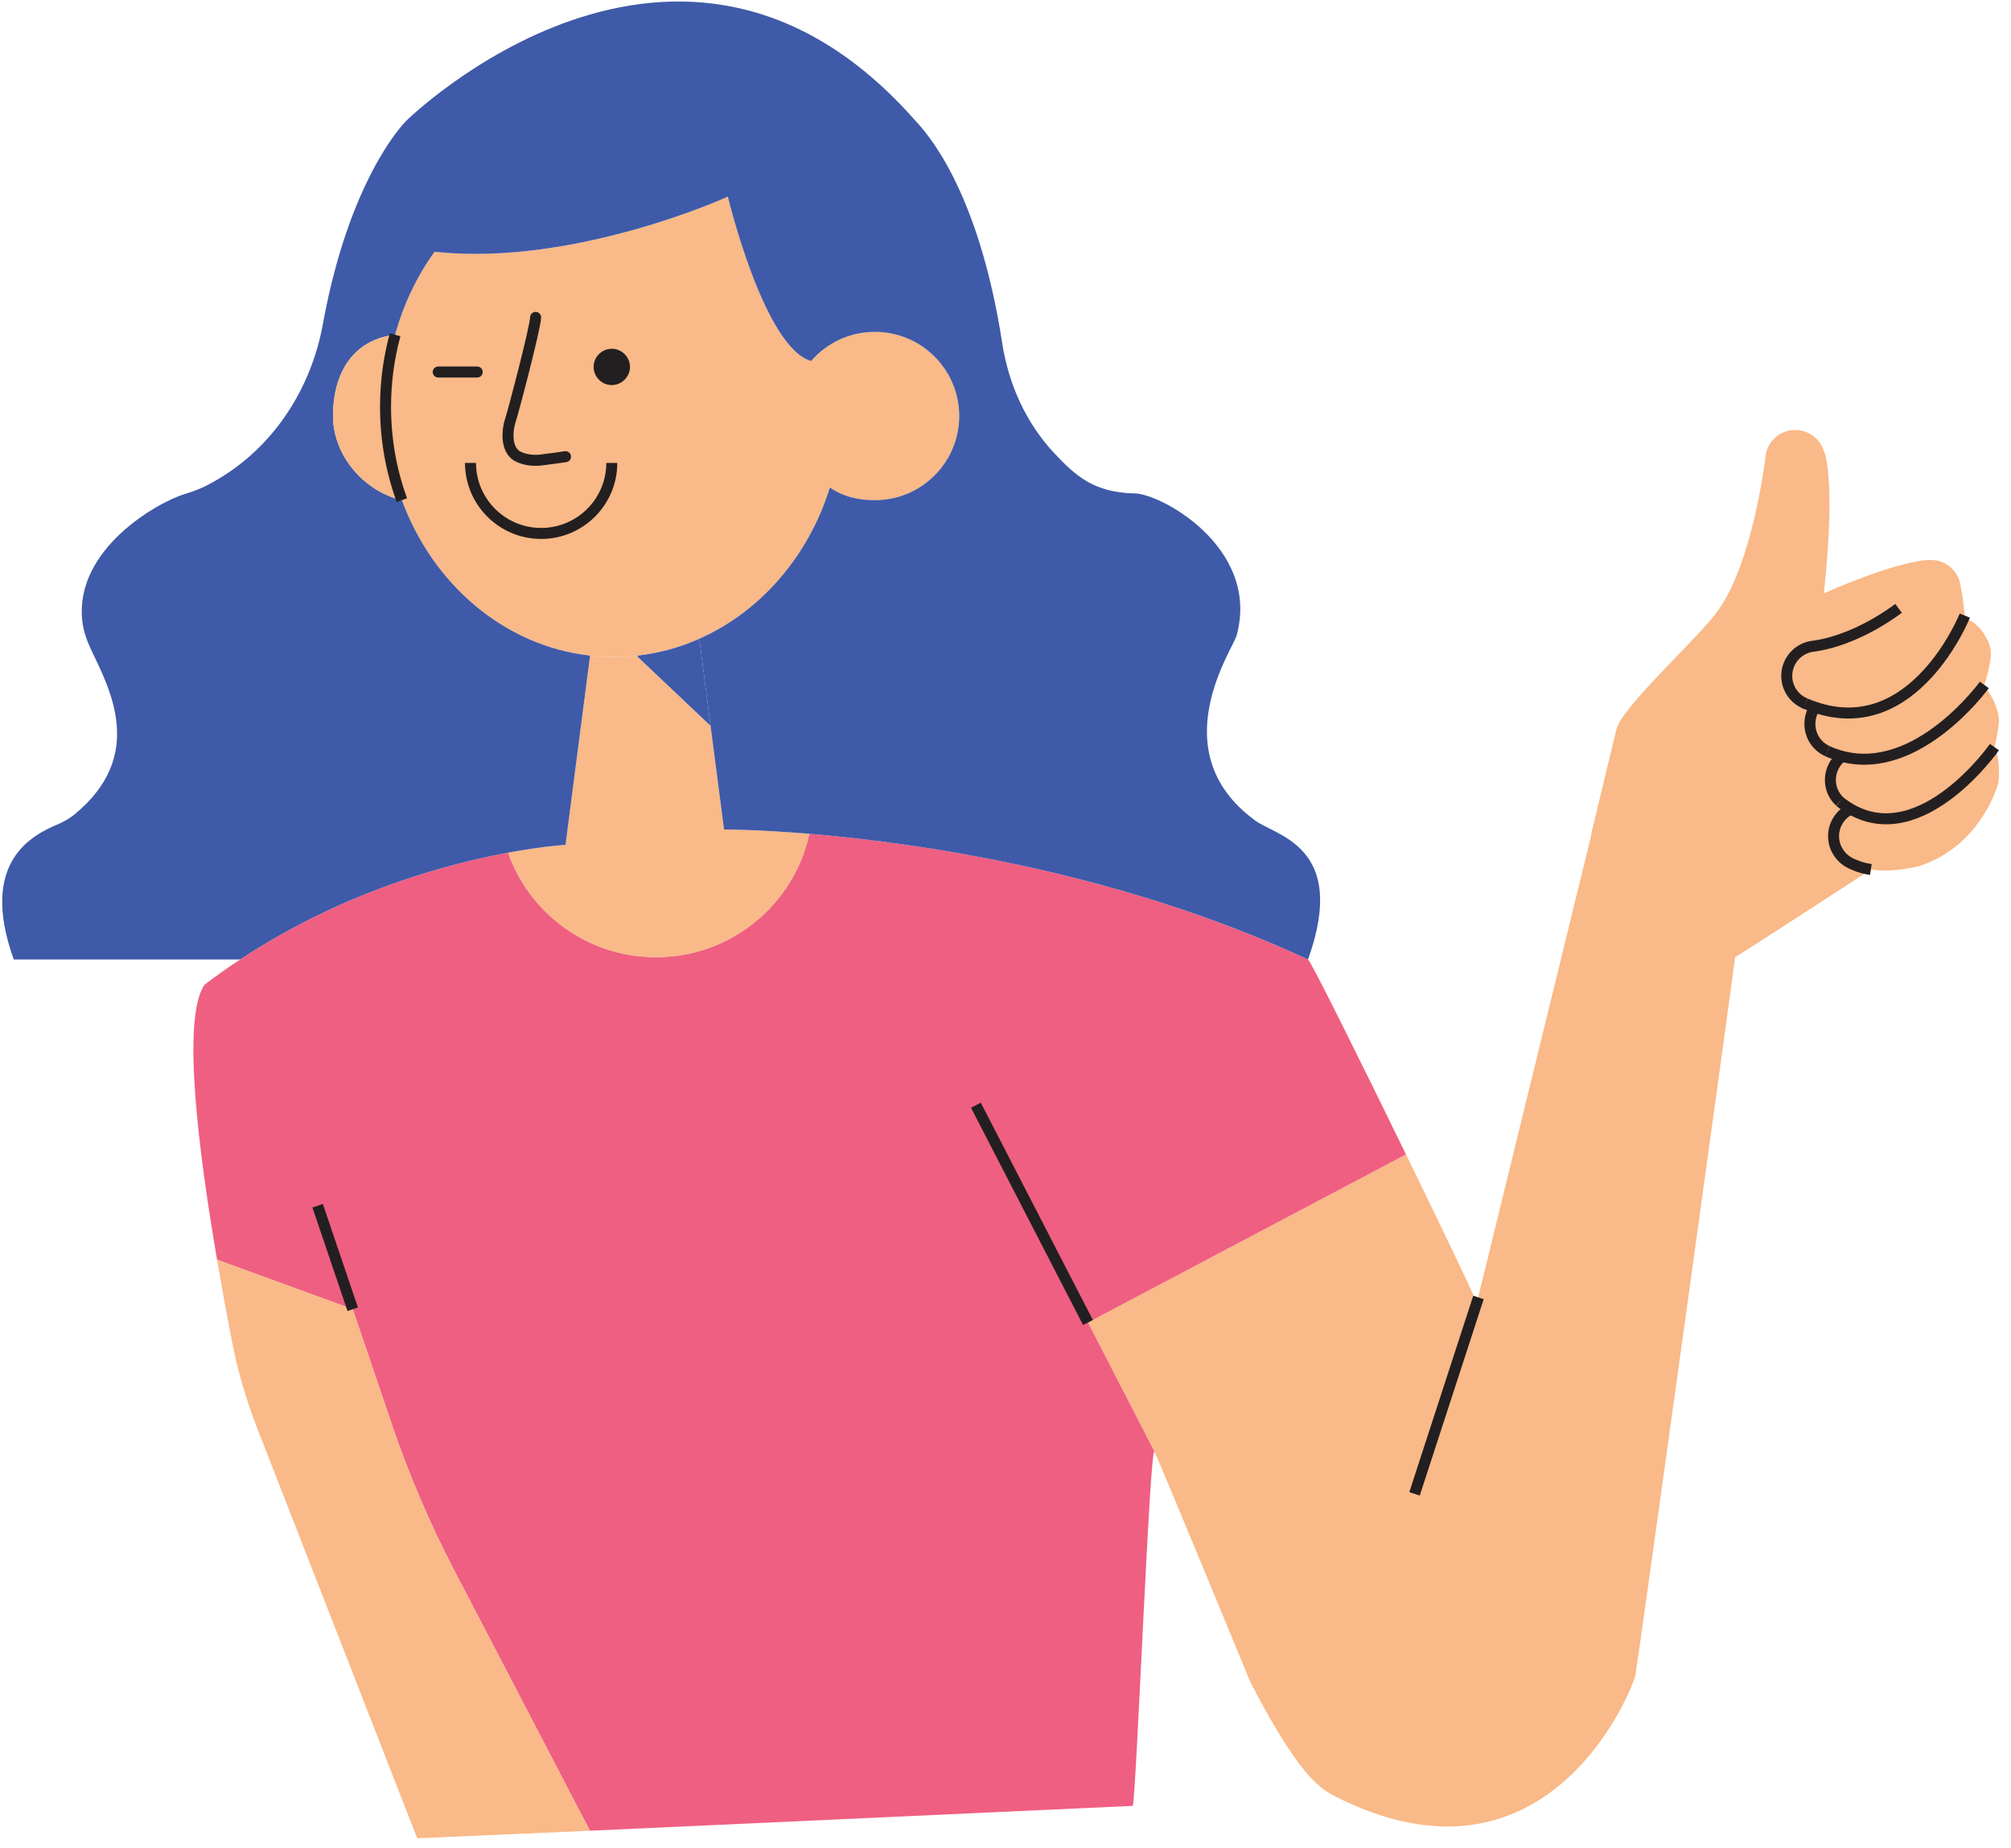
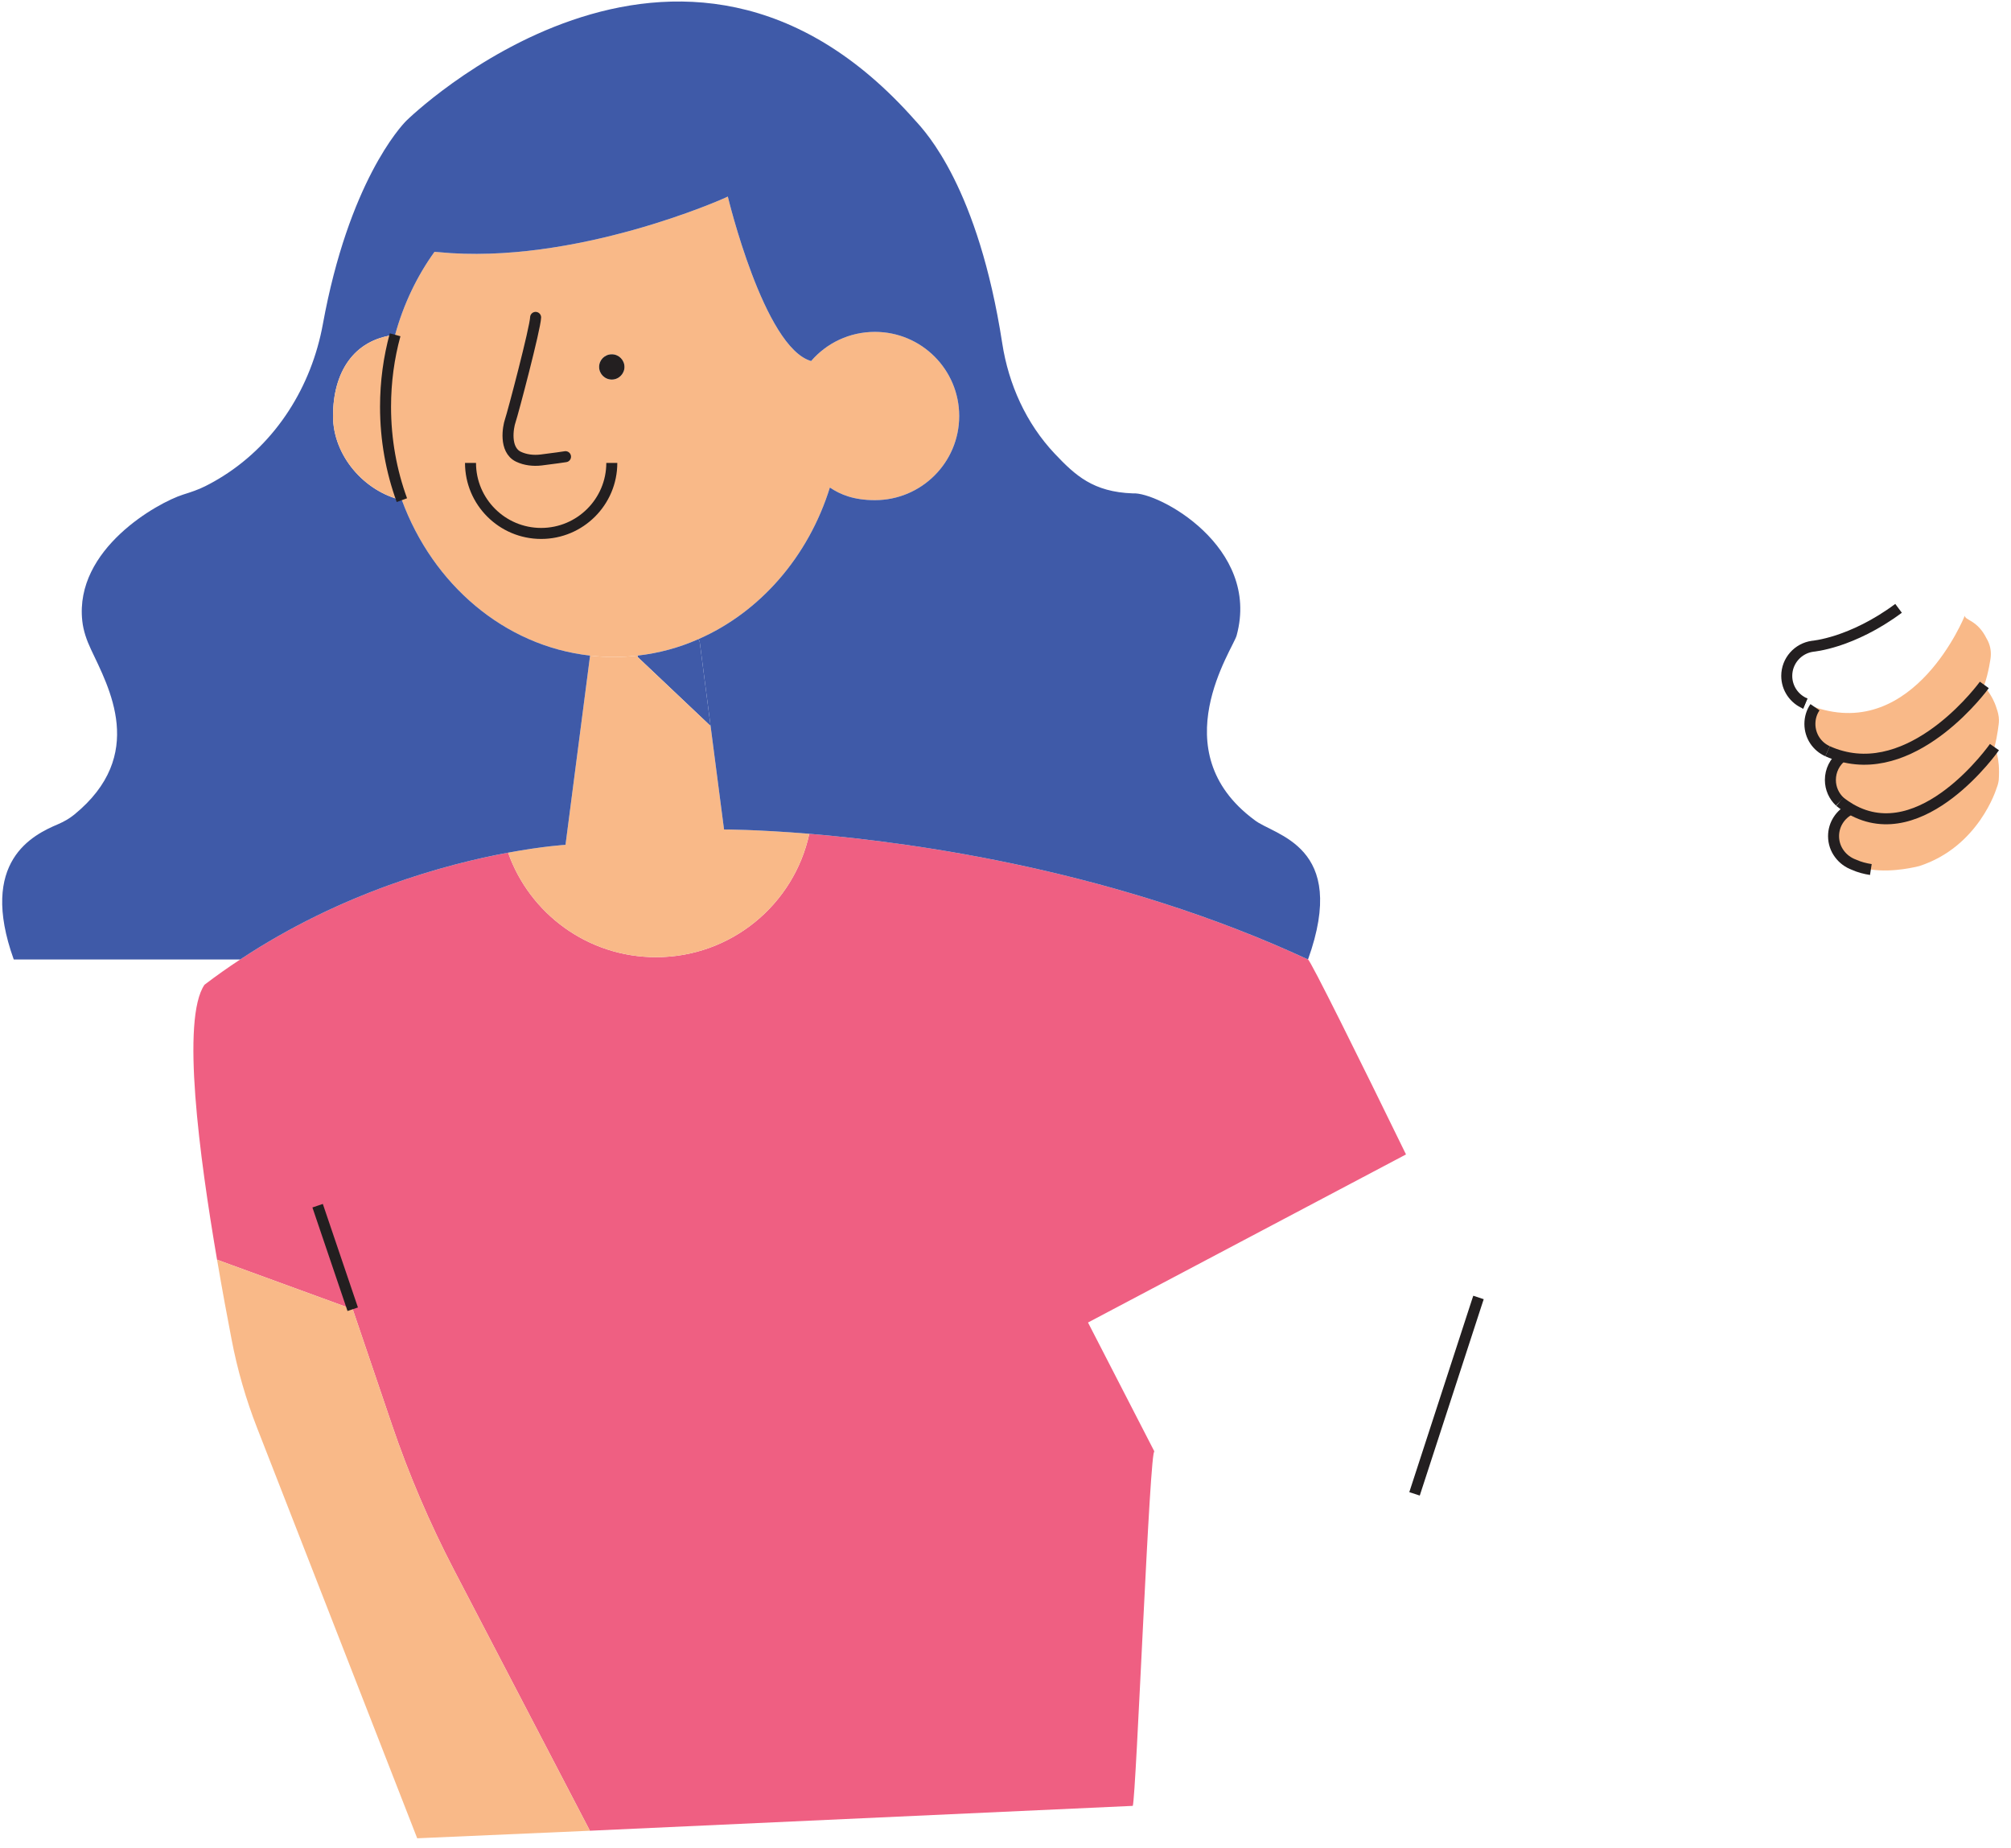
<svg xmlns="http://www.w3.org/2000/svg" width="123px" height="113px" viewBox="0 0 123 113" version="1.1">
  <title>5A18FE2A-BD19-43A6-80A1-4CC34099E6E3@1.5x</title>
  <desc>Created with sketchtool.</desc>
  <g id="WEBSITE" stroke="none" stroke-width="1" fill="none" fill-rule="evenodd">
    <g id="Responsive/Index" transform="translate(-28, -2425)">
      <g id="ILLUSTRATION/SEGURIDAD-Copy-ILLUSTRATION/SEGURIDAD" transform="translate(28, 2424)">
        <g id="Seguridad">
          <g id="Group-27" transform="translate(0, 0.667)">
            <path d="M113.196,49.813 C117.576,52.326 121.988,46.021 121.988,46.021 C121.988,46.021 122.348,46.596 122.251,48.024 L122.251,48.03 C122.23,48.207 122.181,48.379 122.117,48.535 C122.117,48.535 121.041,52.123 117.382,53.299 C117.28,53.32 115.821,53.712 114.429,53.508 C114.073,53.454 113.723,53.363 113.4,53.218 C113.04,53.084 112.727,52.853 112.507,52.552 C112.281,52.252 112.146,51.875 112.146,51.467 C112.146,50.737 112.577,50.109 113.196,49.813" id="Fill-1" fill="#F9B988" />
            <path d="M122.257,44.523 C122.257,44.523 122.181,45.313 121.988,46.021 C121.988,46.021 117.576,52.326 113.196,49.813 C112.975,49.685 112.749,49.534 112.529,49.357 C112.173,49.024 111.953,48.551 111.953,48.03 C111.953,47.445 112.228,46.924 112.658,46.585 C117.323,47.82 121.369,42.219 121.369,42.219 C121.316,42.31 121.853,42.778 122.117,43.647 C122.197,43.873 122.262,44.115 122.262,44.372 C122.262,44.421 122.262,44.475 122.257,44.523" id="Fill-3" fill="#F9B988" />
            <path d="M120.175,37.982 C120.179,38.277 120.938,38.234 121.504,39.377 C121.671,39.652 121.768,39.979 121.768,40.328 C121.768,40.414 121.762,40.501 121.751,40.581 C121.751,40.581 121.632,41.472 121.369,42.219 C121.369,42.219 117.322,47.821 112.658,46.586 C112.367,46.51 112.077,46.408 111.781,46.273 C111.14,45.99 110.699,45.35 110.699,44.604 C110.699,44.228 110.812,43.873 111.011,43.583 C117.108,45.651 120.175,37.982 120.175,37.982" id="Fill-5" fill="#F9B988" />
-             <path d="M112.529,49.356 C112.749,49.534 112.975,49.685 113.196,49.814 C112.577,50.108 112.147,50.737 112.147,51.467 C112.147,51.875 112.281,52.251 112.508,52.553 C112.728,52.853 113.039,53.083 113.401,53.217 C113.723,53.363 114.073,53.454 114.428,53.508 C114.428,53.508 106.557,58.637 106.125,58.867 C106.028,59.78 100.196,101.875 100.029,102.772 C99.906,103.476 94.896,116.435 82.225,110.463 C81.084,109.883 79.878,109.76 76.478,103.202 C76.241,102.617 70.893,89.668 70.613,89.11 L66.545,81.21 L85.996,70.931 C88.202,75.452 90.199,79.62 90.322,80.001 C90.328,80.006 90.328,80.006 90.328,80.012 L90.345,79.936 L97.333,51.386 L97.339,51.273 L98.867,44.931 C99.201,43.561 103.834,39.389 104.99,37.789 C107.25,34.818 108.009,28.084 108.009,28.084 C108.09,27.664 108.321,27.305 108.638,27.042 C108.951,26.783 109.359,26.628 109.801,26.628 C110.624,26.628 111.318,27.165 111.55,27.911 L111.555,27.917 C111.555,27.917 112.324,29.394 111.555,36.618 C111.555,36.618 116.08,34.576 118.103,34.576 C119.044,34.576 119.819,35.291 119.922,36.199 C119.922,36.199 119.949,36.29 119.992,36.558 C120.04,36.827 120.099,37.278 120.175,37.982 C120.175,37.982 117.107,45.65 111.011,43.583 C110.812,43.873 110.699,44.228 110.699,44.604 C110.699,45.35 111.141,45.989 111.781,46.273 C112.076,46.408 112.368,46.509 112.658,46.586 C112.228,46.924 111.953,47.445 111.953,48.03 C111.953,48.551 112.173,49.023 112.529,49.356" id="Fill-7" fill="#F9B988" />
            <path d="M21.574,80.399 L13.276,77.369 C12.189,71.016 11.076,62.648 12.508,60.554 C13.228,60.007 13.955,59.491 14.686,59.013 C20.901,54.899 27.266,53.18 31.077,52.477 C32.389,56.198 35.945,58.868 40.126,58.868 C44.721,58.868 48.569,55.64 49.5,51.322 C56.209,51.886 68.396,53.621 80.002,59.008 C80.137,59.023 83.231,65.259 85.996,70.931 L66.546,81.21 L70.613,89.109 C70.333,88.546 69.494,110.211 69.284,110.769 L36.08,112.289 L27.745,96.295 C26.266,93.449 25.001,90.49 23.968,87.45 L21.574,80.399 Z" id="Fill-9" fill="#EF5F82" />
            <path d="M38.195,22.772 C38.195,22.343 37.845,21.998 37.419,21.998 C36.989,21.998 36.645,22.343 36.645,22.772 C36.645,23.196 36.989,23.545 37.419,23.545 C37.845,23.545 38.195,23.196 38.195,22.772 M50.758,30.146 C49.446,34.372 46.486,37.767 42.725,39.415 C41.552,39.936 40.298,40.28 38.991,40.425 C38.512,40.484 38.028,40.511 37.538,40.511 C37.048,40.511 36.569,40.484 36.091,40.425 C30.855,39.84 26.475,36.075 24.581,30.919 C23.936,29.152 23.58,27.23 23.58,25.211 C23.58,23.68 23.785,22.203 24.167,20.806 C24.678,18.943 25.501,17.225 26.577,15.731 C26.615,15.737 26.643,15.737 26.674,15.742 C26.696,15.742 26.713,15.742 26.729,15.747 L26.755,15.747 C26.777,15.753 26.798,15.753 26.82,15.753 C35.122,16.569 44.329,12.466 44.517,12.353 C44.517,12.353 46.723,21.591 49.613,22.412 C50.554,21.317 51.953,20.629 53.513,20.629 C56.36,20.629 58.668,22.933 58.668,25.774 C58.668,28.615 56.36,30.919 53.513,30.919 C52.227,30.919 51.398,30.581 50.758,30.146" id="Fill-11" fill="#F9B988" />
            <path d="M42.795,39.571 L43.462,44.732 L39.001,40.511 L38.991,40.426 C40.298,40.28 41.552,39.937 42.725,39.415 L42.795,39.571 Z" id="Fill-13" fill="#3F5AA8" />
            <path d="M39.001,40.511 L43.462,44.733 L44.285,51.058 C44.285,51.058 46.249,51.054 49.499,51.322 C48.569,55.64 44.721,58.867 40.126,58.867 C35.946,58.867 32.389,56.198 31.076,52.477 C33.25,52.074 34.589,51.999 34.589,51.999 L36.08,40.511 L36.091,40.425 C36.569,40.484 37.048,40.511 37.538,40.511 C38.028,40.511 38.512,40.484 38.991,40.425 L39.001,40.511 Z" id="Fill-15" fill="#F9B988" />
            <path d="M37.42,21.999 C37.844,21.999 38.195,22.342 38.195,22.773 C38.195,23.196 37.844,23.545 37.42,23.545 C36.989,23.545 36.644,23.196 36.644,22.773 C36.644,22.342 36.989,21.999 37.42,21.999" id="Fill-17" fill="#231F20" />
            <path d="M27.745,96.295 L36.08,112.29 L25.518,112.751 L15.735,87.681 C15.041,85.909 14.514,84.082 14.159,82.214 C13.906,80.909 13.594,79.228 13.277,77.369 L21.574,80.399 L23.968,87.45 C25.001,90.491 26.266,93.448 27.745,96.295" id="Fill-19" fill="#F9B988" />
            <path d="M26.755,15.747 L26.728,15.747 C26.712,15.743 26.696,15.743 26.675,15.743 L26.755,15.747 Z" id="Fill-21" fill="#3F5AA8" />
            <path d="M49.499,51.322 C46.249,51.054 44.285,51.059 44.285,51.059 L43.462,44.733 L42.795,39.572 L42.725,39.416 C46.486,37.767 49.446,34.372 50.758,30.146 C51.398,30.581 52.227,30.919 53.513,30.919 C56.36,30.919 58.668,28.615 58.668,25.774 C58.668,22.934 56.36,20.629 53.513,20.629 C51.953,20.629 50.554,21.317 49.612,22.412 C46.723,21.59 44.516,12.353 44.516,12.353 C44.329,12.466 35.123,16.569 26.82,15.753 C26.798,15.753 26.777,15.753 26.756,15.747 L26.675,15.743 C26.642,15.737 26.616,15.737 26.577,15.731 C25.501,17.224 24.679,18.942 24.167,20.807 C21.601,21.107 20.369,23.132 20.369,25.774 C20.369,28.212 22.295,30.394 24.581,30.919 C26.476,36.075 30.855,39.84 36.091,40.425 L36.08,40.511 L34.589,51.998 C34.589,51.998 33.25,52.074 31.076,52.477 C27.266,53.18 20.901,54.899 14.686,59.012 L14.681,59.008 L12.507,59.008 L0.841,59.008 C-1.321,52.992 2.02,51.386 3.549,50.737 C3.898,50.586 4.237,50.398 4.533,50.157 C9.01,46.51 6.647,42.358 5.561,40.038 C5.303,39.49 5.098,38.911 5.033,38.309 C4.549,33.901 9.655,31.07 11.194,30.581 C11.657,30.436 12.12,30.285 12.555,30.065 C12.932,29.877 13.298,29.668 13.648,29.447 C16.913,27.386 19.05,23.959 19.745,20.168 C21.326,11.5 24.506,8.057 24.861,7.708 C24.861,7.708 41.536,-8.678 55.983,7.708 C56.65,8.433 59.835,11.848 61.3,21.322 C61.687,23.836 62.762,26.225 64.511,28.078 C65.771,29.41 66.863,30.419 69.284,30.505 C70.823,30.394 77.113,33.771 75.638,39.19 C75.445,39.98 71.022,46.252 76.72,50.473 C77.914,51.435 82.521,51.998 80.003,59.008 C68.396,53.621 56.208,51.886 49.499,51.322" id="Fill-23" fill="#3F5AA8" />
            <path d="M23.581,25.21 C23.581,27.23 23.935,29.153 24.581,30.919 C22.295,30.393 20.368,28.212 20.368,25.774 C20.368,23.132 21.601,21.107 24.167,20.806 C23.785,22.203 23.581,23.68 23.581,25.21" id="Fill-25" fill="#F9B988" />
          </g>
-           <path d="M38.195,23.439 C38.195,23.863 37.845,24.212 37.419,24.212 C36.989,24.212 36.645,23.863 36.645,23.439 C36.645,23.009 36.989,22.665 37.419,22.665 C37.845,22.665 38.195,23.009 38.195,23.439 Z" id="Stroke-28" stroke="#231F20" stroke-width="0.673" stroke-linecap="round" stroke-linejoin="round" />
          <path d="M32.76,20.41 C32.744,21.054 31.361,26.302 31.205,26.747 C31.082,27.107 30.823,28.498 31.706,28.928 C32.13,29.131 32.615,29.185 33.089,29.131 C33.777,29.051 34.589,28.928 34.589,28.928" id="Stroke-30" stroke="#231F20" stroke-width="0.673" stroke-linecap="round" stroke-linejoin="round" />
          <path d="M24.581,31.586 C23.935,29.819 23.581,27.897 23.581,25.877 C23.581,24.347 23.785,22.87 24.167,21.473" id="Stroke-32" stroke="#231F20" stroke-width="0.673" />
-           <path d="M59.69,68.589 L66.545,81.877" id="Stroke-34" stroke="#231F20" stroke-width="0.673" />
          <polyline id="Stroke-36" stroke="#231F20" stroke-width="0.673" points="90.43 80.345 90.344 80.604 90.323 80.668 86.518 92.355" />
          <path d="M111.781,46.94 C111.14,46.656 110.7,46.017 110.7,45.27 C110.7,44.894 110.812,44.54 111.011,44.249" id="Stroke-38" stroke="#231F20" stroke-width="0.673" />
          <path d="M112.529,50.023 C112.173,49.69 111.953,49.218 111.953,48.696 C111.953,48.112 112.228,47.59 112.658,47.253" id="Stroke-40" stroke="#231F20" stroke-width="0.673" />
          <path d="M114.428,54.175 C114.073,54.12 113.723,54.03 113.401,53.884 C113.039,53.751 112.728,53.52 112.507,53.219 C112.281,52.919 112.147,52.542 112.147,52.133 C112.147,51.404 112.577,50.775 113.196,50.48" id="Stroke-42" stroke="#231F20" stroke-width="0.673" />
          <path d="M121.988,46.688 C121.988,46.688 117.575,52.993 113.196,50.48 C112.975,50.351 112.749,50.201 112.528,50.023" id="Stroke-44" stroke="#231F20" stroke-width="0.673" />
          <path d="M121.369,42.886 C121.369,42.886 117.322,48.487 112.658,47.252 C112.367,47.176 112.077,47.075 111.781,46.94" id="Stroke-46" stroke="#231F20" stroke-width="0.673" />
          <path d="M110.419,44.025 C109.752,43.75 109.284,43.095 109.284,42.332 C109.284,41.409 109.973,40.647 110.86,40.522 C110.86,40.522 111.457,40.474 112.416,40.163 C113.373,39.846 114.692,39.266 116.123,38.202" id="Stroke-48" stroke="#231F20" stroke-width="0.673" />
          <path d="M110.355,43.997 L110.419,44.024" id="Stroke-50" stroke="#231F20" stroke-width="0.673" />
-           <path d="M120.175,38.648 C120.175,38.648 117.108,46.318 111.011,44.25 C110.817,44.186 110.624,44.116 110.43,44.03 L110.42,44.025" id="Stroke-52" stroke="#231F20" stroke-width="0.673" />
          <path d="M21.574,81.065 L19.427,74.733" id="Stroke-54" stroke="#231F20" stroke-width="0.673" />
          <path d="M37.42,29.309 C37.42,31.688 35.483,33.622 33.099,33.622 C30.715,33.622 28.778,31.688 28.778,29.309" id="Stroke-56" stroke="#231F20" stroke-width="0.673" />
-           <path d="M26.804,23.75 L29.187,23.75" id="Stroke-58" stroke="#231F20" stroke-width="0.673" stroke-linecap="round" stroke-linejoin="round" />
        </g>
      </g>
    </g>
  </g>
</svg>